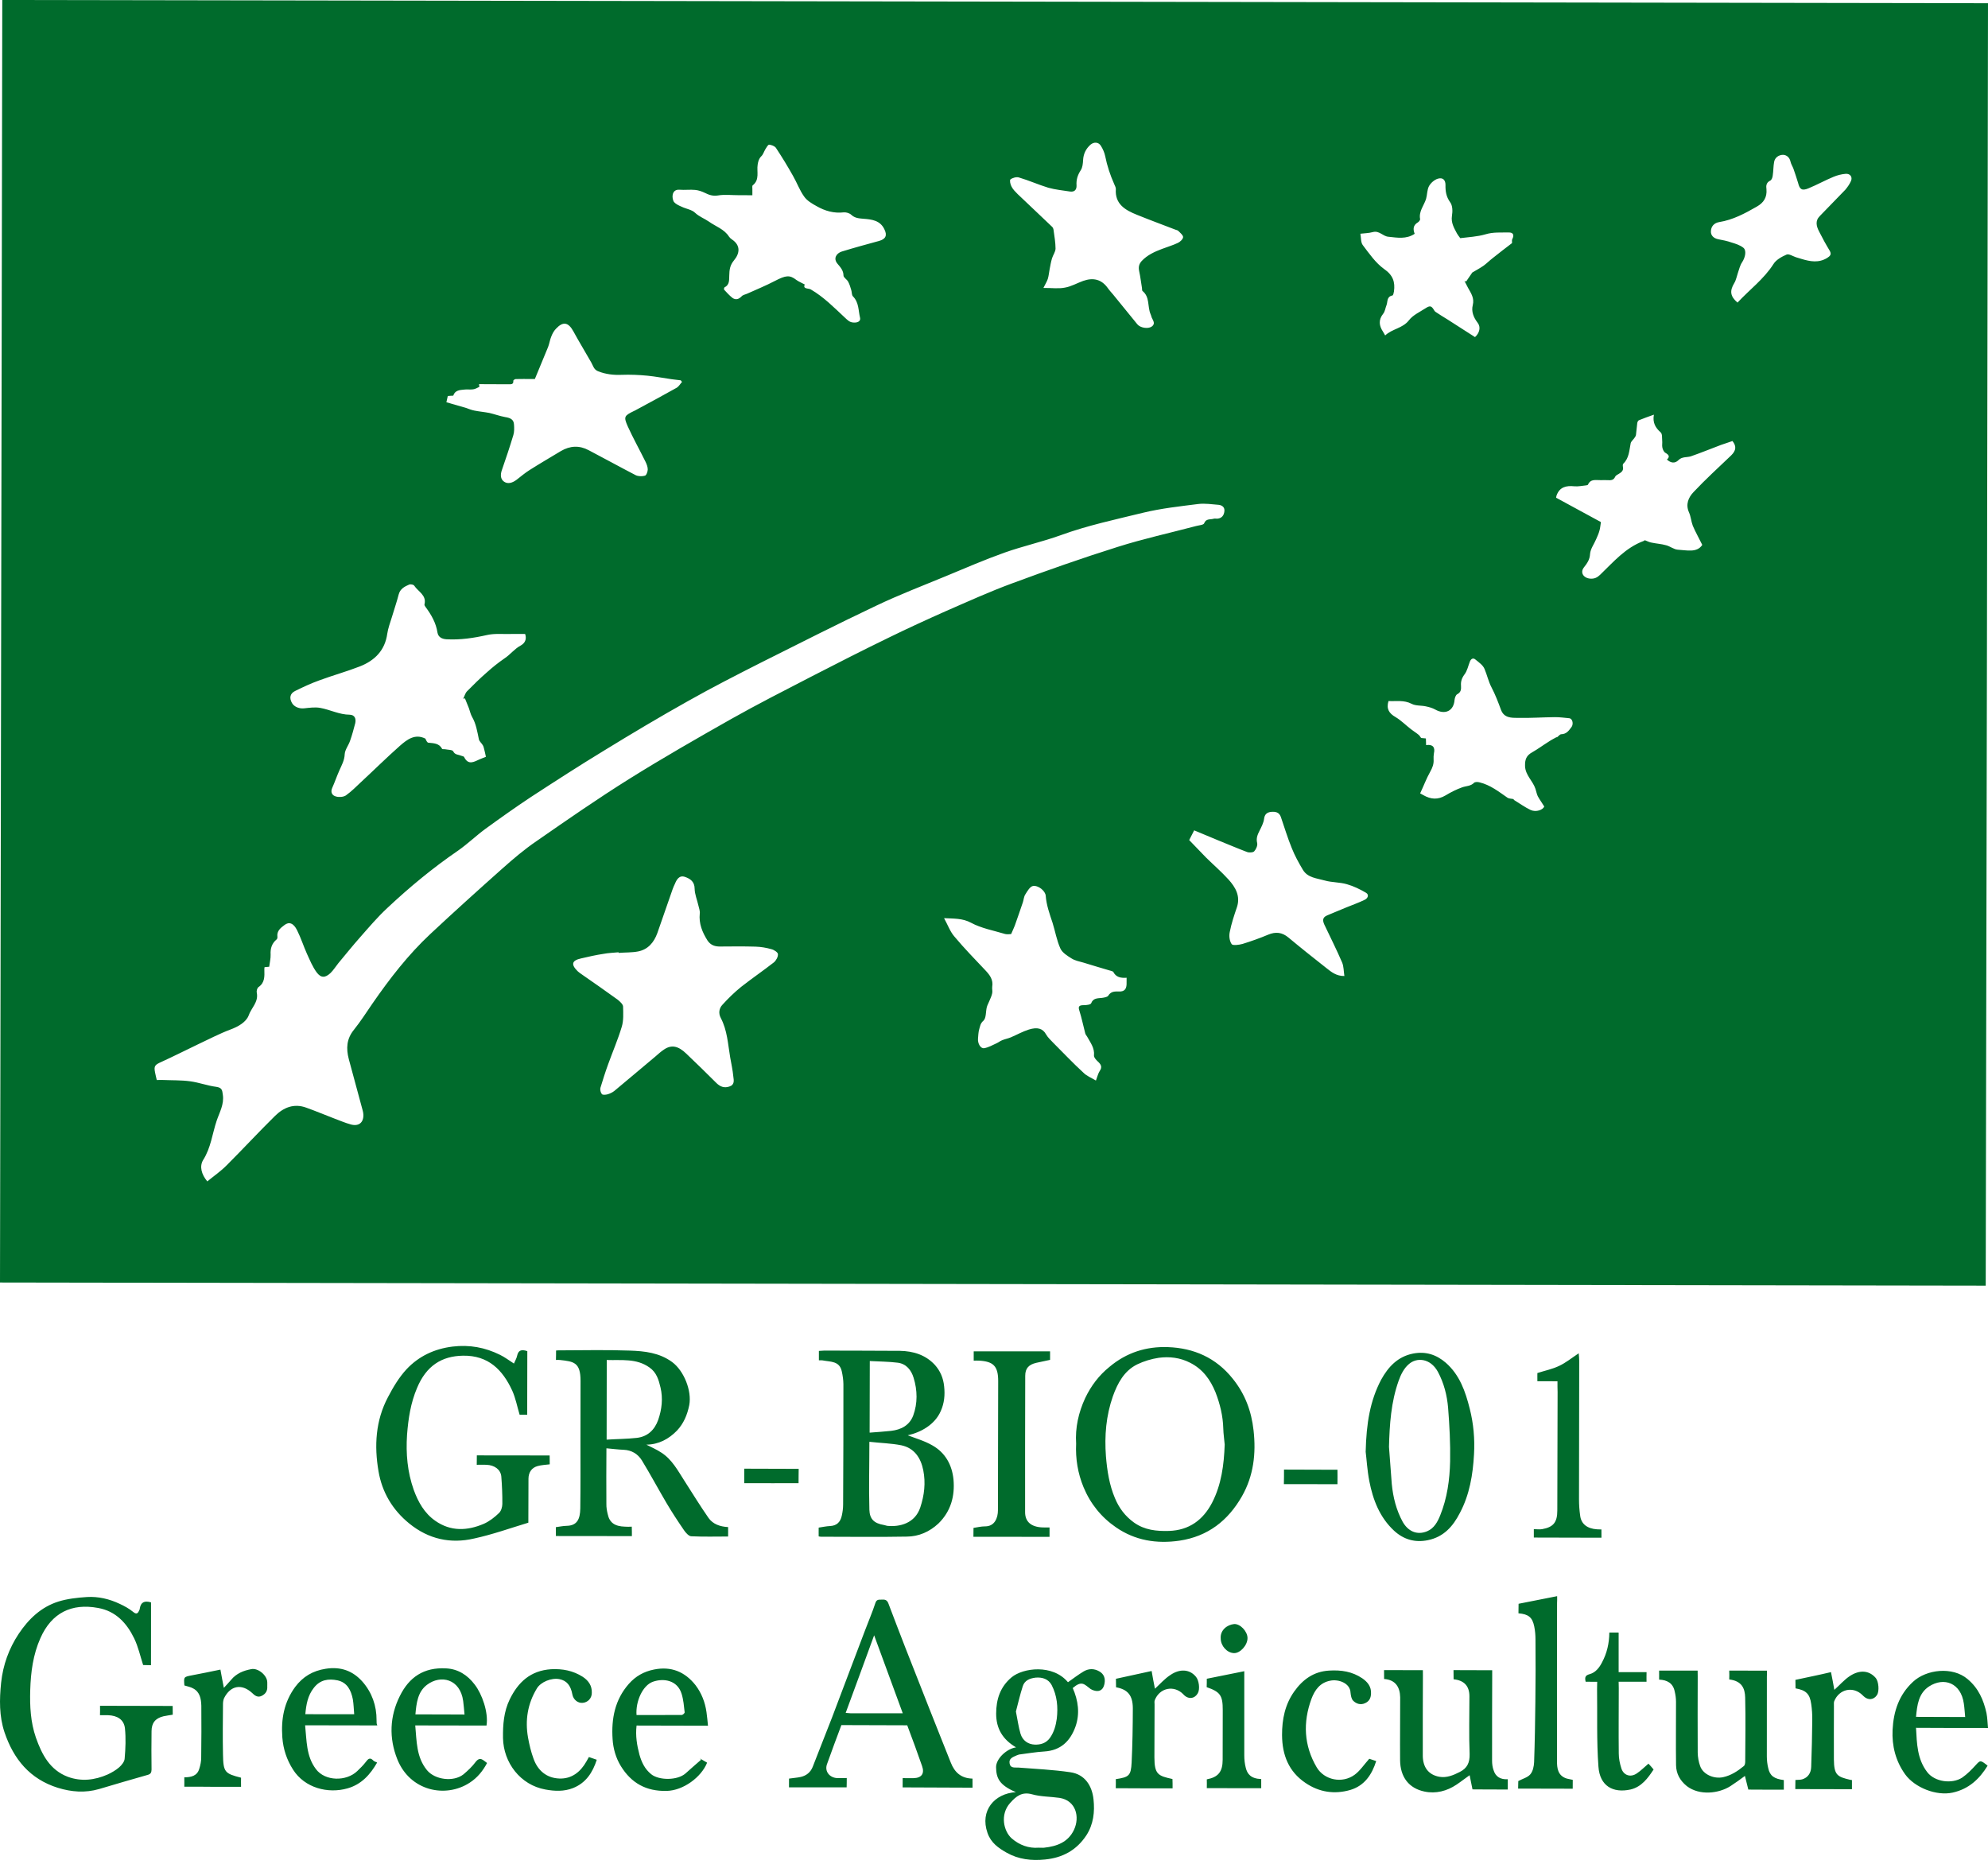
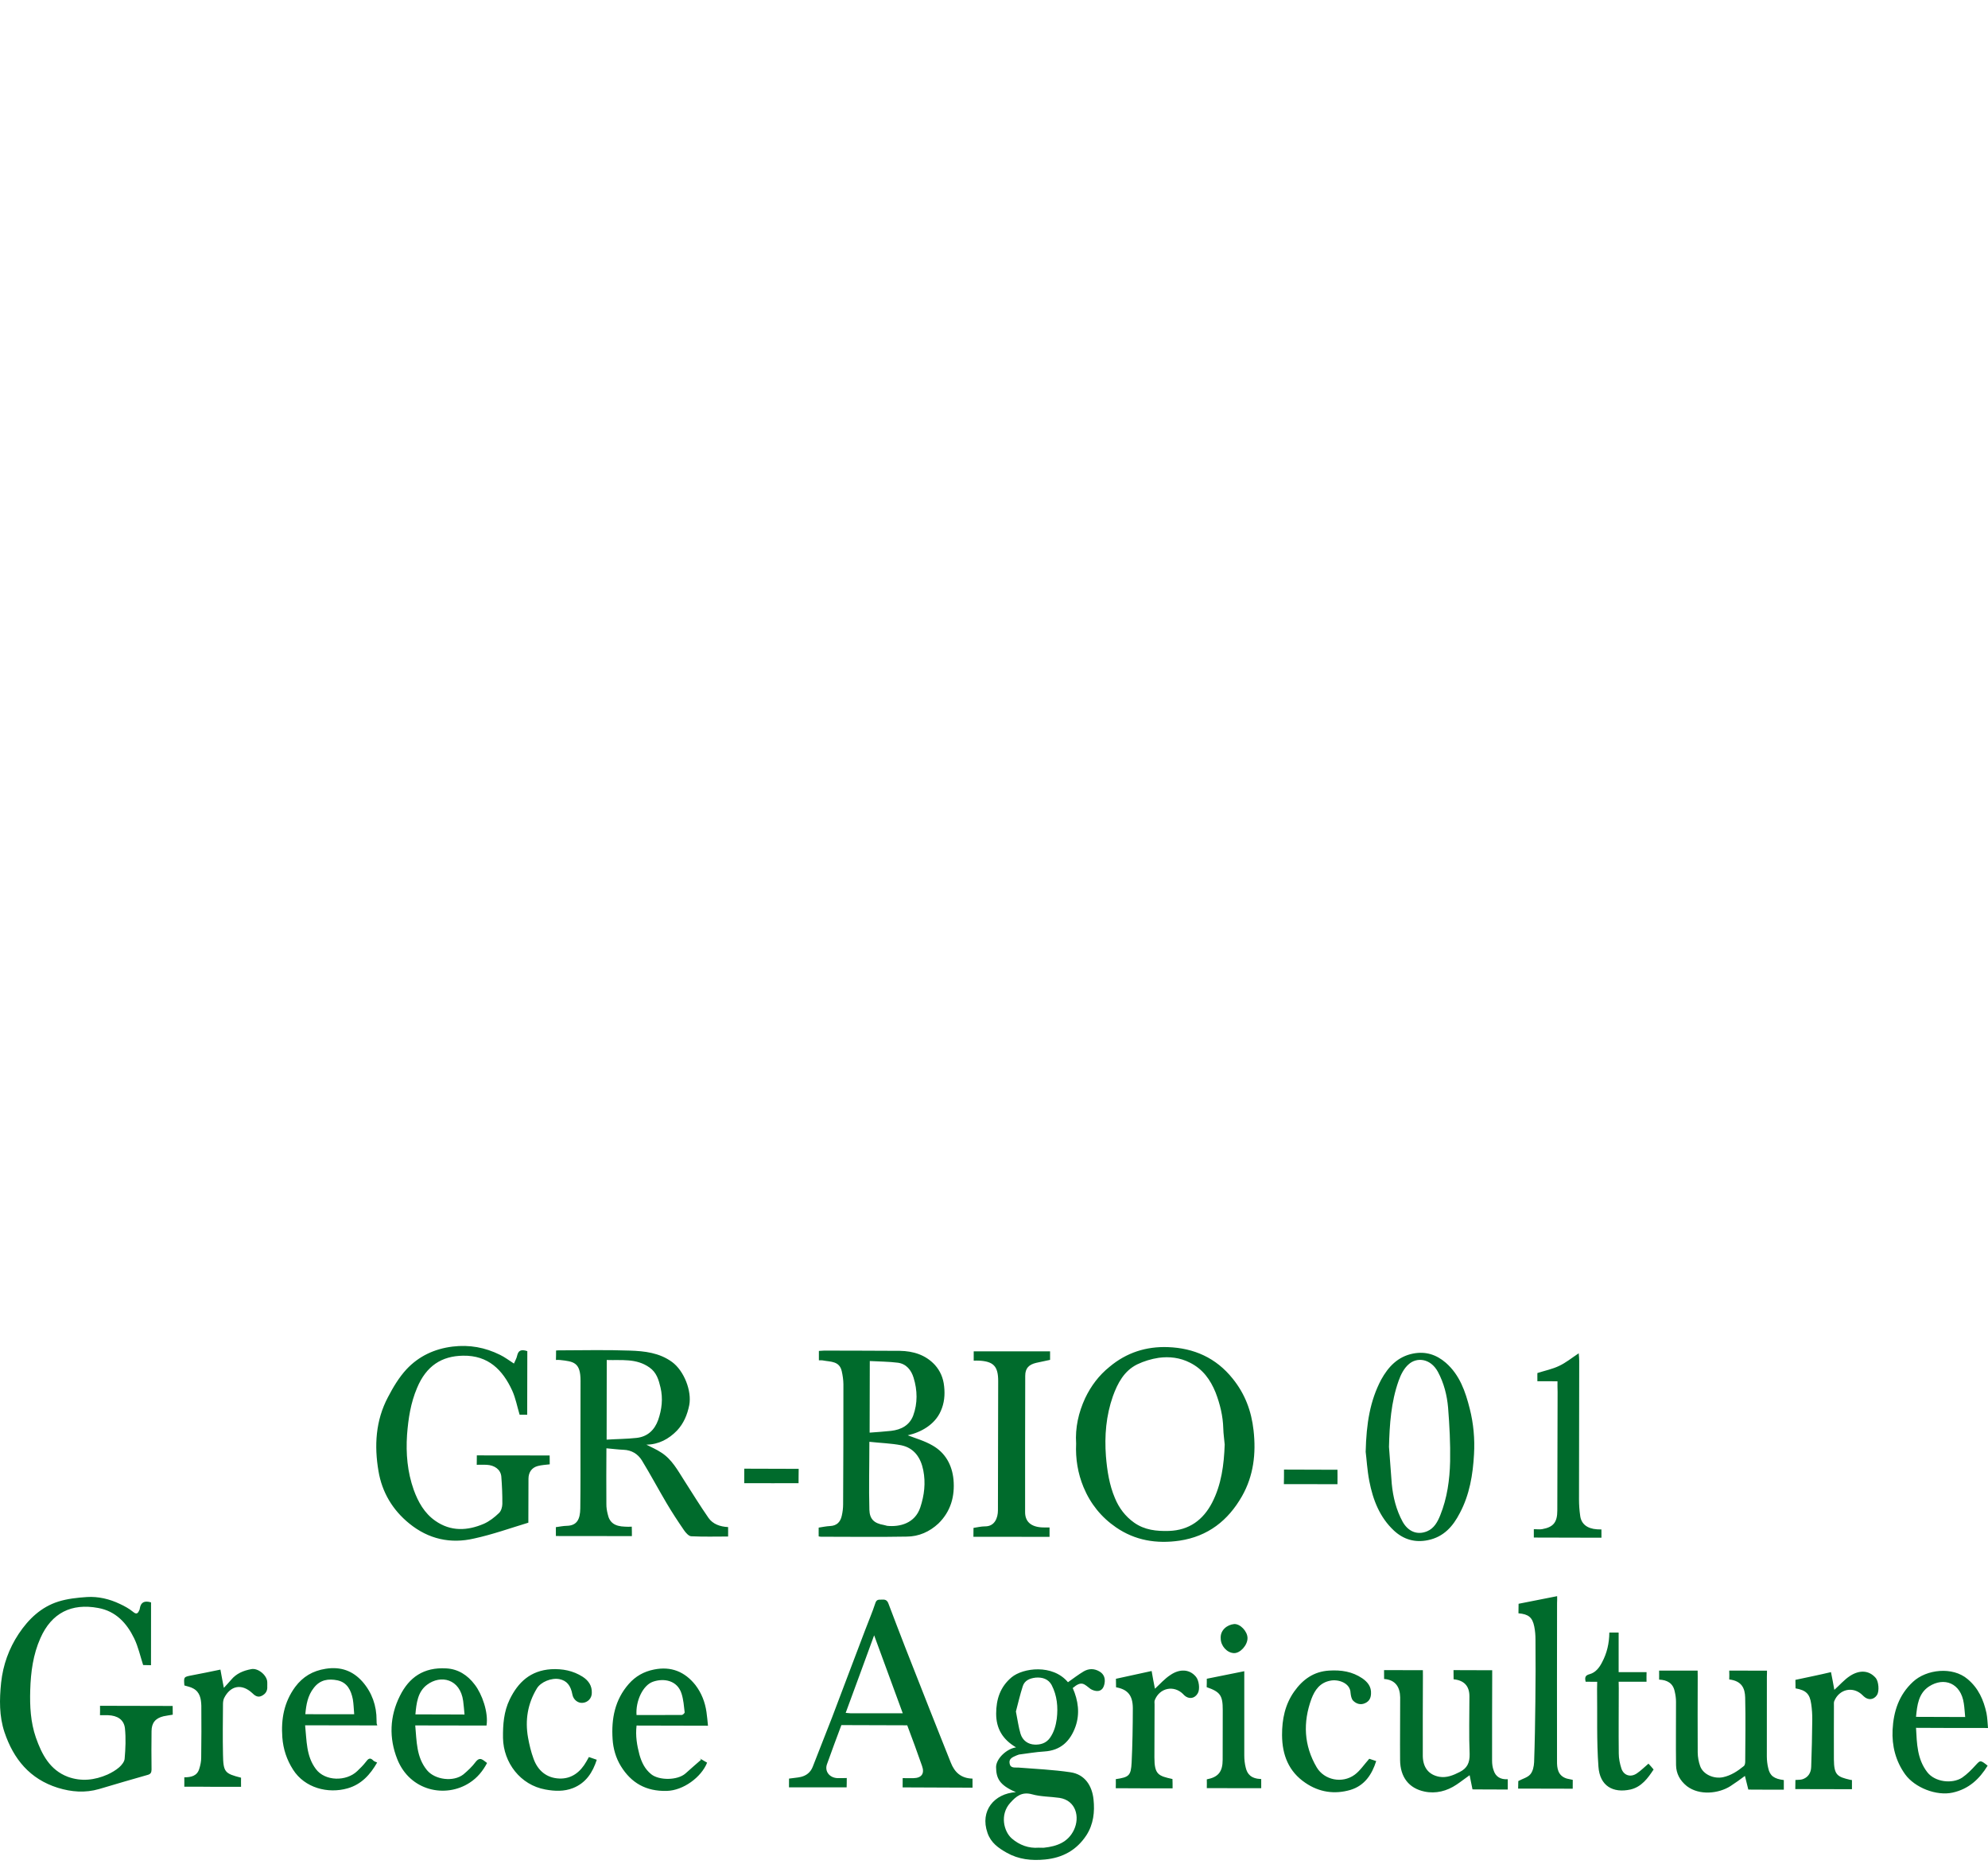
<svg xmlns="http://www.w3.org/2000/svg" xmlns:ns1="http://www.bohemiancoding.com/sketch/ns" width="48px" height="45px" viewBox="0 0 48 45" version="1.1">
  <title>GR_BIO_Certificat</title>
  <desc>Created with Sketch.</desc>
  <defs />
  <g id="Welcome" stroke="none" stroke-width="1" fill="none" fill-rule="evenodd" ns1:type="MSPage">
    <g id="Desktop-HD" ns1:type="MSArtboardGroup" transform="translate(-631, -226)" fill="#006B2C">
      <g id="GR_BIO_Certificat" ns1:type="MSLayerGroup" transform="translate(631, 226)">
-         <path d="M48,0.078 C47.984,10.411 47.967,20.723 47.945,31.041 C31.962,31.015 15.986,30.991 0,30.965 C0.017,20.641 0.035,10.323 0.055,0 C16.028,0.026 32.008,0.052 48,0.078 L48,0.078 Z M5.005,28.524 C5.168,28.39 5.335,28.276 5.476,28.132 C5.867,27.742 6.242,27.335 6.638,26.945 C6.843,26.742 7.094,26.633 7.396,26.744 C7.614,26.822 7.826,26.911 8.042,26.994 C8.187,27.047 8.326,27.11 8.474,27.15 C8.662,27.2 8.78,27.104 8.774,26.913 C8.772,26.88 8.767,26.848 8.758,26.815 C8.646,26.4 8.534,25.987 8.422,25.573 C8.354,25.314 8.367,25.08 8.547,24.861 C8.708,24.66 8.846,24.443 8.992,24.231 C9.407,23.631 9.854,23.052 10.39,22.551 C10.964,22.014 11.547,21.489 12.13,20.97 C12.392,20.737 12.662,20.507 12.95,20.311 C13.687,19.799 14.43,19.284 15.19,18.808 C15.996,18.304 16.822,17.831 17.651,17.362 C18.286,17.004 18.937,16.673 19.589,16.336 C20.213,16.014 20.837,15.697 21.473,15.388 C21.917,15.171 22.37,14.963 22.825,14.761 C23.362,14.527 23.895,14.284 24.445,14.082 C25.283,13.772 26.125,13.475 26.981,13.206 C27.602,13.009 28.242,12.869 28.877,12.701 C28.946,12.682 29.059,12.676 29.074,12.635 C29.118,12.517 29.218,12.549 29.297,12.526 C29.329,12.514 29.367,12.527 29.403,12.522 C29.506,12.509 29.554,12.436 29.563,12.342 C29.573,12.249 29.511,12.199 29.426,12.189 C29.263,12.176 29.09,12.149 28.93,12.169 C28.487,12.225 28.037,12.274 27.603,12.379 C26.937,12.542 26.261,12.685 25.61,12.922 C25.167,13.082 24.698,13.185 24.253,13.343 C23.773,13.514 23.305,13.717 22.835,13.912 C22.273,14.144 21.706,14.362 21.158,14.623 C20.227,15.064 19.31,15.529 18.39,15.99 C17.791,16.294 17.192,16.599 16.608,16.929 C15.924,17.312 15.248,17.715 14.58,18.125 C13.988,18.485 13.403,18.863 12.82,19.243 C12.447,19.49 12.083,19.749 11.719,20.013 C11.492,20.18 11.291,20.376 11.059,20.538 C10.451,20.954 9.888,21.42 9.356,21.919 C9.116,22.141 8.906,22.39 8.692,22.633 C8.512,22.836 8.343,23.048 8.168,23.257 C8.104,23.337 8.052,23.423 7.979,23.494 C7.852,23.612 7.752,23.616 7.648,23.48 C7.547,23.344 7.483,23.184 7.411,23.028 C7.328,22.843 7.266,22.645 7.174,22.462 C7.088,22.287 6.979,22.247 6.866,22.336 C6.775,22.403 6.679,22.48 6.698,22.617 C6.7,22.639 6.695,22.671 6.676,22.684 C6.562,22.781 6.526,22.901 6.534,23.047 C6.538,23.141 6.512,23.24 6.5,23.341 C6.466,23.343 6.431,23.348 6.387,23.352 C6.384,23.381 6.38,23.401 6.383,23.419 C6.387,23.575 6.395,23.726 6.242,23.832 C6.208,23.855 6.19,23.929 6.2,23.97 C6.247,24.194 6.064,24.338 6.002,24.522 C5.941,24.677 5.755,24.787 5.564,24.857 C5.292,24.959 5.033,25.097 4.771,25.219 C4.481,25.358 4.192,25.504 3.899,25.638 C3.74,25.709 3.712,25.736 3.744,25.895 C3.757,25.95 3.767,26.009 3.785,26.077 C3.828,26.077 3.88,26.072 3.924,26.075 C4.145,26.085 4.372,26.077 4.591,26.107 C4.804,26.135 5.009,26.214 5.223,26.241 C5.361,26.262 5.365,26.321 5.38,26.43 C5.416,26.663 5.299,26.858 5.231,27.06 C5.125,27.375 5.093,27.712 4.905,28.007 C4.813,28.161 4.861,28.351 5.005,28.524 L5.005,28.524 Z M12.68,15.307 C12.564,15.307 12.442,15.304 12.32,15.307 C12.134,15.312 11.939,15.291 11.759,15.332 C11.436,15.405 11.114,15.453 10.783,15.435 C10.667,15.428 10.582,15.382 10.563,15.274 C10.528,15.04 10.414,14.842 10.275,14.655 C10.26,14.634 10.242,14.61 10.25,14.588 C10.302,14.368 10.094,14.283 10.002,14.141 C9.987,14.115 9.916,14.102 9.884,14.112 C9.772,14.16 9.664,14.213 9.627,14.35 C9.579,14.539 9.514,14.721 9.46,14.906 C9.419,15.038 9.37,15.168 9.35,15.303 C9.295,15.703 9.047,15.95 8.686,16.091 C8.367,16.215 8.034,16.307 7.715,16.425 C7.512,16.498 7.322,16.586 7.13,16.681 C7.002,16.741 6.98,16.851 7.05,16.974 C7.104,17.068 7.228,17.115 7.343,17.102 C7.471,17.089 7.608,17.068 7.734,17.092 C7.974,17.136 8.195,17.255 8.443,17.256 C8.567,17.259 8.6,17.354 8.578,17.458 C8.54,17.602 8.502,17.748 8.452,17.887 C8.415,17.998 8.33,18.099 8.323,18.207 C8.318,18.356 8.252,18.47 8.195,18.599 C8.132,18.739 8.083,18.887 8.019,19.029 C7.975,19.134 8.023,19.21 8.118,19.232 C8.188,19.252 8.294,19.243 8.351,19.205 C8.487,19.108 8.604,18.989 8.723,18.877 C9.034,18.589 9.335,18.291 9.651,18.011 C9.827,17.857 10.018,17.706 10.272,17.834 C10.288,17.874 10.315,17.932 10.343,17.932 C10.476,17.946 10.603,17.944 10.675,18.081 C10.682,18.094 10.728,18.085 10.752,18.091 C10.815,18.104 10.922,18.101 10.942,18.139 C10.984,18.228 11.062,18.215 11.13,18.245 C11.154,18.255 11.198,18.259 11.206,18.278 C11.31,18.488 11.45,18.39 11.586,18.331 C11.632,18.311 11.682,18.294 11.732,18.272 C11.718,18.207 11.706,18.147 11.69,18.087 C11.682,18.055 11.675,18.021 11.656,17.991 C11.628,17.942 11.572,17.9 11.562,17.847 C11.523,17.664 11.496,17.478 11.399,17.31 C11.362,17.246 11.347,17.169 11.322,17.1 C11.288,17.018 11.258,16.941 11.226,16.862 C11.211,16.864 11.2,16.867 11.184,16.869 C11.216,16.81 11.231,16.738 11.275,16.692 C11.432,16.532 11.591,16.376 11.763,16.227 C11.894,16.109 12.036,15.996 12.183,15.895 C12.322,15.803 12.422,15.666 12.57,15.587 C12.671,15.53 12.723,15.442 12.68,15.307 L12.68,15.307 Z M14.936,23.007 C14.936,23.001 14.935,22.994 14.935,22.992 C14.815,23.004 14.691,23.007 14.572,23.03 C14.39,23.057 14.211,23.098 14.031,23.14 C13.806,23.189 13.78,23.285 13.947,23.449 C13.974,23.476 14.007,23.496 14.039,23.52 C14.332,23.724 14.624,23.926 14.916,24.138 C14.968,24.181 15.042,24.247 15.044,24.301 C15.048,24.468 15.059,24.64 15.012,24.792 C14.92,25.1 14.791,25.396 14.683,25.697 C14.614,25.886 14.554,26.078 14.496,26.268 C14.486,26.312 14.502,26.382 14.534,26.418 C14.555,26.44 14.627,26.433 14.671,26.421 C14.727,26.405 14.786,26.376 14.83,26.342 C15.166,26.064 15.494,25.784 15.826,25.507 C15.892,25.45 15.959,25.388 16.034,25.339 C16.211,25.219 16.376,25.251 16.57,25.439 C16.818,25.675 17.062,25.913 17.302,26.153 C17.392,26.239 17.487,26.274 17.608,26.234 C17.743,26.193 17.718,26.082 17.706,25.992 C17.691,25.837 17.658,25.685 17.631,25.534 C17.575,25.21 17.562,24.878 17.403,24.578 C17.343,24.464 17.362,24.345 17.442,24.26 C17.582,24.105 17.734,23.958 17.895,23.827 C18.154,23.624 18.425,23.439 18.685,23.236 C18.739,23.192 18.789,23.101 18.783,23.035 C18.781,22.994 18.69,22.932 18.625,22.917 C18.502,22.882 18.373,22.86 18.245,22.856 C17.955,22.847 17.663,22.851 17.374,22.853 C17.247,22.852 17.154,22.812 17.084,22.71 C16.956,22.508 16.87,22.297 16.896,22.054 C16.904,21.991 16.876,21.925 16.862,21.86 C16.832,21.727 16.775,21.593 16.772,21.461 C16.772,21.29 16.671,21.217 16.536,21.171 C16.398,21.126 16.338,21.237 16.294,21.343 C16.274,21.383 16.256,21.426 16.24,21.47 C16.116,21.823 15.994,22.178 15.87,22.533 C15.79,22.75 15.65,22.924 15.406,22.972 C15.255,23.001 15.094,22.994 14.936,23.007 L14.936,23.007 Z M16.467,9.222 C16.459,9.209 16.447,9.195 16.436,9.182 C16.36,9.172 16.283,9.166 16.211,9.155 C16.018,9.128 15.827,9.09 15.634,9.071 C15.426,9.051 15.216,9.042 15.004,9.05 C14.81,9.058 14.627,9.036 14.446,8.966 C14.335,8.925 14.322,8.83 14.275,8.75 C14.132,8.497 13.98,8.251 13.842,7.996 C13.722,7.781 13.596,7.753 13.424,7.937 C13.376,7.986 13.34,8.051 13.314,8.117 C13.278,8.199 13.267,8.29 13.234,8.377 C13.13,8.632 13.024,8.886 12.914,9.151 C12.895,9.15 12.864,9.15 12.834,9.151 C12.708,9.151 12.58,9.148 12.452,9.152 C12.431,9.153 12.392,9.179 12.394,9.192 C12.403,9.294 12.327,9.275 12.271,9.278 C12.036,9.278 11.802,9.276 11.566,9.275 C11.57,9.298 11.571,9.318 11.575,9.34 C11.526,9.362 11.476,9.394 11.424,9.4 C11.351,9.411 11.275,9.396 11.2,9.407 C11.096,9.416 10.983,9.426 10.944,9.553 C10.903,9.553 10.862,9.558 10.812,9.561 C10.799,9.618 10.788,9.667 10.778,9.712 C10.942,9.76 11.096,9.806 11.254,9.85 C11.32,9.873 11.387,9.901 11.458,9.914 C11.575,9.937 11.695,9.947 11.814,9.97 C11.939,9.999 12.064,10.045 12.192,10.069 C12.31,10.088 12.406,10.118 12.411,10.255 C12.416,10.335 12.419,10.424 12.395,10.504 C12.31,10.787 12.216,11.067 12.119,11.346 C12.079,11.456 12.08,11.567 12.171,11.63 C12.266,11.695 12.376,11.656 12.471,11.585 C12.575,11.505 12.676,11.418 12.788,11.348 C13.036,11.191 13.291,11.042 13.542,10.891 C13.766,10.759 13.99,10.75 14.216,10.871 C14.596,11.07 14.971,11.277 15.351,11.474 C15.412,11.502 15.504,11.505 15.572,11.485 C15.608,11.474 15.639,11.388 15.64,11.335 C15.64,11.273 15.614,11.205 15.584,11.145 C15.444,10.861 15.288,10.583 15.156,10.292 C15.054,10.06 15.072,10.038 15.307,9.923 C15.327,9.914 15.344,9.907 15.362,9.895 C15.69,9.717 16.018,9.543 16.338,9.362 C16.391,9.331 16.424,9.268 16.467,9.222 L16.467,9.222 Z M19.431,6.869 C19.377,6.982 19.519,6.957 19.573,6.986 C19.89,7.17 20.141,7.428 20.403,7.672 C20.467,7.729 20.51,7.786 20.622,7.788 C20.733,7.791 20.782,7.739 20.766,7.673 C20.723,7.498 20.742,7.305 20.595,7.156 C20.562,7.124 20.57,7.055 20.554,7.005 C20.534,6.938 20.513,6.864 20.479,6.802 C20.45,6.745 20.367,6.703 20.366,6.652 C20.365,6.528 20.289,6.449 20.223,6.37 C20.113,6.242 20.193,6.117 20.322,6.074 C20.621,5.982 20.922,5.9 21.223,5.818 C21.385,5.773 21.429,5.685 21.351,5.531 C21.25,5.321 21.049,5.297 20.851,5.282 C20.742,5.273 20.641,5.268 20.554,5.186 C20.513,5.147 20.435,5.123 20.375,5.127 C20.135,5.156 19.917,5.092 19.718,4.978 C19.603,4.915 19.483,4.844 19.414,4.743 C19.305,4.59 19.241,4.408 19.146,4.244 C19.018,4.016 18.881,3.791 18.734,3.569 C18.703,3.526 18.625,3.498 18.57,3.493 C18.543,3.494 18.505,3.561 18.479,3.604 C18.445,3.661 18.427,3.731 18.381,3.773 C18.321,3.834 18.307,3.896 18.294,3.972 C18.266,4.143 18.349,4.338 18.174,4.475 C18.158,4.488 18.166,4.533 18.166,4.562 L18.166,4.714 C18.047,4.713 17.944,4.714 17.844,4.713 C17.674,4.714 17.496,4.691 17.33,4.72 C17.206,4.738 17.116,4.705 17.016,4.655 C16.944,4.621 16.867,4.594 16.788,4.586 C16.663,4.573 16.534,4.592 16.407,4.581 C16.306,4.573 16.256,4.628 16.242,4.703 C16.231,4.756 16.244,4.836 16.275,4.879 C16.32,4.93 16.392,4.963 16.46,4.992 C16.567,5.044 16.704,5.061 16.783,5.138 C16.882,5.231 17.004,5.274 17.114,5.349 C17.278,5.467 17.487,5.531 17.603,5.715 C17.62,5.739 17.643,5.761 17.668,5.778 C17.891,5.924 17.86,6.121 17.722,6.286 C17.62,6.409 17.611,6.523 17.608,6.656 C17.603,6.763 17.618,6.877 17.492,6.939 C17.484,6.947 17.476,6.987 17.484,6.995 C17.547,7.063 17.611,7.134 17.684,7.192 C17.763,7.248 17.836,7.227 17.906,7.155 C17.936,7.119 17.996,7.111 18.042,7.09 C18.265,6.989 18.49,6.898 18.706,6.785 C18.977,6.644 19.067,6.634 19.231,6.761 C19.289,6.803 19.359,6.829 19.431,6.869 L19.431,6.869 Z M22.794,22.168 C22.887,22.336 22.942,22.498 23.049,22.618 C23.283,22.898 23.542,23.163 23.794,23.43 C23.901,23.542 23.985,23.659 23.957,23.823 C23.95,23.877 23.969,23.936 23.955,23.987 C23.942,24.05 23.911,24.111 23.887,24.17 C23.867,24.22 23.841,24.265 23.827,24.314 C23.798,24.426 23.815,24.578 23.745,24.644 C23.669,24.709 23.665,24.779 23.643,24.85 C23.622,24.921 23.621,24.999 23.614,25.074 C23.603,25.192 23.674,25.32 23.762,25.308 C23.867,25.29 23.965,25.233 24.062,25.189 C24.109,25.168 24.151,25.132 24.201,25.114 C24.267,25.086 24.341,25.074 24.406,25.046 C24.553,24.984 24.69,24.905 24.843,24.857 C25.045,24.795 25.177,24.827 25.258,24.976 C25.302,25.053 25.374,25.117 25.434,25.181 C25.674,25.42 25.907,25.669 26.161,25.901 C26.237,25.979 26.354,26.024 26.461,26.089 C26.499,25.987 26.515,25.914 26.553,25.857 C26.621,25.759 26.581,25.697 26.505,25.627 C26.465,25.59 26.409,25.529 26.414,25.484 C26.433,25.302 26.326,25.171 26.249,25.029 C26.229,24.998 26.206,24.972 26.201,24.941 C26.154,24.764 26.119,24.584 26.063,24.408 C26.023,24.295 26.059,24.269 26.171,24.269 C26.231,24.269 26.333,24.257 26.346,24.223 C26.395,24.093 26.505,24.105 26.609,24.093 C26.663,24.085 26.738,24.073 26.758,24.041 C26.822,23.936 26.91,23.936 27.015,23.939 C27.141,23.944 27.195,23.889 27.201,23.767 C27.203,23.717 27.201,23.668 27.202,23.607 C27.059,23.618 26.946,23.593 26.882,23.469 C26.869,23.447 26.815,23.439 26.781,23.428 C26.573,23.365 26.363,23.306 26.158,23.241 C26.062,23.214 25.954,23.193 25.873,23.141 C25.771,23.078 25.649,23.002 25.603,22.901 C25.514,22.705 25.479,22.487 25.414,22.281 C25.343,22.067 25.266,21.855 25.249,21.629 C25.242,21.51 25.067,21.369 24.939,21.392 C24.867,21.407 24.805,21.517 24.758,21.592 C24.721,21.646 24.718,21.72 24.698,21.782 C24.633,21.969 24.57,22.162 24.502,22.348 C24.479,22.41 24.447,22.472 24.414,22.552 C24.39,22.551 24.326,22.565 24.27,22.551 C23.993,22.467 23.694,22.414 23.445,22.279 C23.237,22.167 23.034,22.182 22.794,22.168 L22.794,22.168 Z M25.193,6.952 C25.395,6.951 25.561,6.975 25.713,6.944 C25.867,6.917 26.003,6.836 26.151,6.783 C26.391,6.697 26.594,6.741 26.746,6.953 C26.785,7.01 26.833,7.059 26.875,7.11 C27.07,7.35 27.266,7.591 27.461,7.83 C27.534,7.918 27.717,7.945 27.805,7.887 C27.909,7.816 27.838,7.738 27.807,7.664 C27.798,7.636 27.791,7.607 27.779,7.582 C27.702,7.399 27.767,7.172 27.586,7.026 C27.571,7.015 27.578,6.98 27.573,6.955 C27.549,6.816 27.535,6.679 27.505,6.547 C27.485,6.449 27.499,6.377 27.565,6.303 C27.701,6.157 27.877,6.078 28.057,6.01 C28.183,5.961 28.318,5.923 28.439,5.865 C28.494,5.84 28.562,5.776 28.566,5.725 C28.567,5.679 28.499,5.624 28.454,5.579 C28.438,5.561 28.409,5.553 28.383,5.546 C28.075,5.427 27.761,5.312 27.451,5.186 C27.166,5.072 26.915,4.925 26.942,4.563 C26.942,4.524 26.918,4.483 26.903,4.446 C26.806,4.228 26.731,4.003 26.685,3.771 C26.667,3.685 26.63,3.599 26.581,3.521 C26.525,3.428 26.414,3.422 26.33,3.493 C26.217,3.594 26.158,3.718 26.151,3.869 C26.146,3.952 26.138,4.043 26.095,4.109 C26.018,4.228 25.983,4.342 25.993,4.478 C25.997,4.579 25.945,4.641 25.833,4.624 C25.657,4.597 25.479,4.579 25.313,4.533 C25.073,4.46 24.843,4.356 24.602,4.285 C24.542,4.266 24.447,4.293 24.397,4.332 C24.373,4.354 24.395,4.457 24.425,4.508 C24.458,4.573 24.517,4.632 24.57,4.685 C24.847,4.95 25.127,5.211 25.403,5.476 C25.423,5.493 25.435,5.527 25.438,5.553 C25.458,5.702 25.485,5.852 25.486,6.001 C25.485,6.081 25.425,6.157 25.401,6.237 C25.374,6.326 25.359,6.418 25.342,6.507 C25.327,6.584 25.322,6.66 25.299,6.734 C25.278,6.798 25.239,6.859 25.193,6.952 L25.193,6.952 Z M37.58,17.799 C37.586,17.8 37.592,17.801 37.594,17.801 C37.628,17.776 37.662,17.73 37.693,17.728 C37.826,17.725 37.882,17.636 37.948,17.548 C37.997,17.47 37.964,17.348 37.89,17.341 C37.773,17.33 37.656,17.314 37.54,17.315 C37.242,17.318 36.945,17.339 36.646,17.333 C36.492,17.332 36.316,17.336 36.242,17.14 C36.174,16.955 36.104,16.771 36.012,16.595 C35.937,16.453 35.906,16.297 35.844,16.152 C35.808,16.061 35.709,15.993 35.624,15.924 C35.569,15.877 35.521,15.905 35.493,15.966 C35.449,16.074 35.428,16.197 35.358,16.286 C35.292,16.376 35.268,16.458 35.276,16.557 C35.28,16.638 35.28,16.712 35.185,16.761 C35.149,16.779 35.125,16.851 35.12,16.899 C35.1,17.165 34.893,17.266 34.653,17.131 C34.584,17.092 34.504,17.071 34.425,17.054 C34.313,17.03 34.181,17.044 34.086,16.994 C33.896,16.895 33.708,16.937 33.525,16.926 C33.469,17.115 33.537,17.222 33.696,17.314 C33.828,17.392 33.942,17.509 34.068,17.606 C34.124,17.651 34.188,17.688 34.242,17.733 C34.272,17.752 34.286,17.783 34.313,17.818 C34.342,17.82 34.382,17.826 34.428,17.829 C34.429,17.889 34.433,17.938 34.433,17.99 C34.589,17.966 34.657,18.038 34.622,18.187 C34.613,18.236 34.612,18.286 34.614,18.337 C34.622,18.445 34.586,18.537 34.532,18.633 C34.437,18.802 34.373,18.98 34.289,19.155 C34.322,19.174 34.344,19.185 34.368,19.199 C34.548,19.301 34.718,19.315 34.905,19.203 C35.032,19.126 35.166,19.059 35.305,19.009 C35.401,18.975 35.51,18.983 35.592,18.899 C35.614,18.877 35.682,18.877 35.722,18.889 C35.985,18.952 36.189,19.116 36.401,19.262 C36.433,19.282 36.48,19.282 36.546,19.293 C36.537,19.284 36.546,19.307 36.562,19.319 C36.692,19.399 36.821,19.492 36.958,19.557 C37.092,19.616 37.253,19.553 37.286,19.473 C37.228,19.378 37.172,19.304 37.128,19.221 C37.102,19.165 37.093,19.103 37.073,19.045 C37.01,18.854 36.83,18.717 36.822,18.497 C36.818,18.337 36.852,18.242 36.997,18.162 C37.133,18.085 37.258,17.991 37.39,17.909 C37.453,17.866 37.517,17.834 37.58,17.799 L37.58,17.799 Z M39.933,10.012 C39.8,10.06 39.688,10.098 39.577,10.144 C39.553,10.151 39.537,10.186 39.532,10.21 C39.518,10.308 39.514,10.403 39.5,10.502 C39.497,10.528 39.477,10.553 39.458,10.581 C39.43,10.621 39.381,10.658 39.372,10.705 C39.337,10.878 39.336,11.06 39.193,11.197 C39.18,11.211 39.18,11.249 39.186,11.273 C39.204,11.359 39.152,11.401 39.089,11.439 C39.053,11.46 39.013,11.479 38.998,11.51 C38.961,11.597 38.893,11.598 38.817,11.593 C38.762,11.591 38.712,11.591 38.658,11.593 C38.542,11.597 38.406,11.553 38.342,11.701 C38.338,11.712 38.313,11.717 38.296,11.719 C38.201,11.728 38.104,11.75 38.013,11.741 C37.814,11.721 37.658,11.758 37.584,11.96 C37.58,11.966 37.58,11.975 37.572,12.017 C37.928,12.209 38.293,12.41 38.654,12.605 C38.64,12.684 38.638,12.751 38.618,12.813 C38.601,12.88 38.57,12.946 38.542,13.011 C38.493,13.132 38.401,13.25 38.392,13.373 C38.385,13.514 38.321,13.6 38.24,13.704 C38.145,13.83 38.24,13.963 38.404,13.971 C38.5,13.976 38.565,13.944 38.633,13.879 C38.954,13.571 39.244,13.224 39.689,13.06 C39.706,13.053 39.718,13.037 39.712,13.042 C39.784,13.07 39.828,13.094 39.877,13.101 C39.993,13.126 40.114,13.132 40.229,13.165 C40.326,13.19 40.414,13.265 40.51,13.272 C40.728,13.284 40.972,13.352 41.101,13.156 C41.016,12.984 40.936,12.843 40.872,12.693 C40.833,12.589 40.826,12.473 40.781,12.372 C40.693,12.177 40.768,12.009 40.89,11.881 C41.18,11.572 41.493,11.288 41.8,10.994 C41.922,10.873 41.928,10.771 41.83,10.648 C41.737,10.683 41.646,10.709 41.557,10.741 C41.312,10.833 41.07,10.933 40.821,11.019 C40.724,11.047 40.613,11.023 40.528,11.108 C40.442,11.195 40.341,11.182 40.248,11.095 C40.322,11.028 40.298,10.984 40.216,10.936 C40.177,10.918 40.149,10.858 40.138,10.809 C40.125,10.754 40.141,10.692 40.133,10.632 C40.128,10.568 40.138,10.48 40.098,10.441 C39.969,10.327 39.898,10.203 39.933,10.012 L39.933,10.012 Z M32.46,23.565 C32.442,23.449 32.445,23.334 32.406,23.24 C32.273,22.931 32.122,22.631 31.978,22.328 C31.933,22.229 31.925,22.151 32.045,22.101 C32.204,22.036 32.357,21.969 32.514,21.906 C32.658,21.847 32.812,21.793 32.95,21.725 C33.028,21.688 33.062,21.602 32.982,21.555 C32.838,21.471 32.682,21.394 32.521,21.349 C32.348,21.298 32.158,21.308 31.986,21.259 C31.798,21.205 31.574,21.195 31.458,21.001 C31.358,20.833 31.262,20.66 31.189,20.475 C31.089,20.232 31.012,19.973 30.925,19.721 C30.882,19.603 30.784,19.592 30.682,19.603 C30.59,19.616 30.534,19.662 30.521,19.77 C30.509,19.868 30.456,19.967 30.412,20.056 C30.362,20.154 30.326,20.239 30.354,20.354 C30.368,20.414 30.329,20.504 30.281,20.556 C30.252,20.586 30.157,20.59 30.108,20.57 C29.875,20.482 29.643,20.382 29.411,20.289 C29.221,20.21 29.029,20.128 28.833,20.048 C28.789,20.133 28.75,20.21 28.713,20.283 C28.851,20.427 28.986,20.568 29.121,20.706 C29.302,20.884 29.493,21.049 29.662,21.235 C29.83,21.421 29.953,21.632 29.867,21.899 C29.799,22.098 29.733,22.295 29.693,22.499 C29.671,22.596 29.685,22.719 29.739,22.796 C29.765,22.833 29.917,22.814 30.002,22.79 C30.212,22.725 30.417,22.652 30.617,22.568 C30.802,22.49 30.956,22.509 31.108,22.635 C31.409,22.886 31.717,23.131 32.025,23.373 C32.144,23.467 32.265,23.568 32.46,23.565 L32.46,23.565 Z M32.846,5.643 C32.865,5.738 32.853,5.852 32.905,5.919 C33.06,6.123 33.213,6.347 33.418,6.494 C33.636,6.644 33.688,6.811 33.657,7.037 C33.652,7.071 33.638,7.132 33.62,7.134 C33.476,7.163 33.51,7.283 33.477,7.368 C33.448,7.439 33.442,7.521 33.396,7.576 C33.278,7.725 33.298,7.866 33.393,8.009 C33.409,8.035 33.425,8.061 33.445,8.099 C33.614,7.937 33.869,7.929 34.021,7.73 C34.114,7.609 34.276,7.535 34.412,7.447 C34.534,7.368 34.562,7.381 34.636,7.505 C34.648,7.523 34.672,7.538 34.693,7.551 C34.773,7.606 34.86,7.657 34.942,7.708 C35.165,7.853 35.39,7.995 35.614,8.139 C35.724,8.04 35.76,7.896 35.676,7.791 C35.577,7.662 35.521,7.518 35.56,7.366 C35.602,7.198 35.518,7.079 35.445,6.949 C35.417,6.895 35.39,6.841 35.36,6.785 C35.373,6.789 35.385,6.793 35.4,6.796 C35.456,6.712 35.514,6.629 35.548,6.58 C35.657,6.516 35.742,6.47 35.822,6.414 C35.896,6.36 35.962,6.293 36.037,6.235 C36.197,6.105 36.362,5.982 36.508,5.869 C36.51,5.826 36.5,5.796 36.514,5.773 C36.565,5.677 36.538,5.609 36.425,5.613 C36.24,5.617 36.054,5.6 35.868,5.657 C35.666,5.716 35.456,5.724 35.258,5.75 C35.224,5.705 35.196,5.67 35.177,5.635 C35.106,5.5 35.032,5.379 35.057,5.212 C35.076,5.103 35.074,4.961 35.013,4.882 C34.917,4.748 34.898,4.615 34.901,4.465 C34.902,4.349 34.84,4.279 34.718,4.314 C34.636,4.338 34.545,4.416 34.502,4.496 C34.456,4.584 34.461,4.7 34.432,4.804 C34.381,4.963 34.253,5.103 34.288,5.288 C34.293,5.312 34.26,5.353 34.236,5.368 C34.117,5.437 34.114,5.535 34.157,5.645 C33.953,5.781 33.737,5.738 33.522,5.716 C33.388,5.705 33.302,5.56 33.145,5.604 C33.049,5.63 32.95,5.631 32.846,5.643 L32.846,5.643 Z M41.952,7.306 C42.24,6.995 42.587,6.74 42.819,6.377 C42.881,6.275 43.013,6.2 43.136,6.147 C43.191,6.123 43.285,6.184 43.36,6.21 C43.404,6.224 43.451,6.237 43.495,6.251 C43.707,6.315 43.912,6.353 44.116,6.228 C44.185,6.184 44.228,6.145 44.18,6.057 C44.087,5.904 43.999,5.743 43.919,5.584 C43.856,5.46 43.823,5.331 43.94,5.215 C44.147,5.003 44.352,4.793 44.555,4.581 C44.608,4.518 44.657,4.448 44.691,4.372 C44.735,4.274 44.672,4.188 44.563,4.197 C44.464,4.205 44.36,4.231 44.268,4.27 C44.063,4.355 43.868,4.464 43.663,4.548 C43.508,4.612 43.453,4.573 43.415,4.417 C43.381,4.301 43.341,4.188 43.303,4.075 C43.281,4.016 43.244,3.961 43.232,3.904 C43.211,3.804 43.141,3.74 43.049,3.738 C42.948,3.74 42.855,3.802 42.836,3.91 C42.816,4.014 42.82,4.125 42.803,4.232 C42.8,4.279 42.777,4.345 42.743,4.36 C42.644,4.409 42.639,4.486 42.651,4.571 C42.667,4.764 42.585,4.894 42.419,4.988 C42.131,5.153 41.842,5.309 41.51,5.362 C41.385,5.383 41.316,5.467 41.31,5.577 C41.302,5.677 41.368,5.752 41.485,5.776 C41.593,5.796 41.704,5.818 41.808,5.855 C41.906,5.884 42.008,5.917 42.087,5.977 C42.177,6.041 42.141,6.213 42.063,6.332 C42.011,6.408 41.992,6.502 41.96,6.593 C41.932,6.674 41.918,6.763 41.873,6.836 C41.761,7.021 41.773,7.154 41.952,7.306 L41.952,7.306 Z" id="Fill-1" ns1:type="MSShapeGroup" />
        <path d="M14.642,34.968 C14.639,35.433 14.638,35.874 14.641,36.311 C14.639,36.393 14.653,36.476 14.672,36.553 C14.715,36.762 14.84,36.853 15.091,36.86 C15.143,36.865 15.193,36.862 15.254,36.86 C15.257,36.938 15.257,37.01 15.257,37.088 C14.649,37.087 14.038,37.087 13.422,37.086 C13.421,37.017 13.421,36.946 13.421,36.872 C13.51,36.86 13.596,36.842 13.682,36.84 C13.937,36.835 14.006,36.675 14.011,36.423 C14.018,35.876 14.015,35.329 14.015,34.779 C14.015,34.299 14.017,33.822 14.017,33.342 C14.019,32.89 13.849,32.872 13.521,32.836 C13.491,32.831 13.46,32.835 13.423,32.835 C13.426,32.755 13.426,32.688 13.426,32.607 C13.46,32.605 13.499,32.601 13.534,32.603 C14.095,32.601 14.653,32.589 15.208,32.609 C15.561,32.621 15.919,32.659 16.228,32.885 C16.516,33.097 16.707,33.584 16.642,33.925 C16.594,34.163 16.506,34.369 16.347,34.539 C16.15,34.743 15.904,34.877 15.606,34.88 C15.727,34.943 15.857,34.997 15.966,35.071 C16.224,35.235 16.364,35.502 16.524,35.751 C16.717,36.052 16.904,36.357 17.107,36.649 C17.214,36.801 17.387,36.86 17.58,36.87 C17.582,36.94 17.58,37.012 17.58,37.098 C17.283,37.099 16.984,37.106 16.687,37.092 C16.627,37.087 16.555,37.005 16.514,36.944 C16.367,36.73 16.224,36.512 16.093,36.29 C15.89,35.946 15.705,35.599 15.498,35.26 C15.401,35.104 15.251,35.012 15.057,35.004 C14.926,34.999 14.791,34.981 14.642,34.968 L14.642,34.968 Z M14.647,34.759 C14.898,34.743 15.135,34.743 15.37,34.717 C15.635,34.689 15.806,34.524 15.892,34.282 C15.981,34.027 16.01,33.764 15.948,33.5 C15.904,33.315 15.853,33.137 15.682,33.017 C15.365,32.791 15.007,32.848 14.65,32.836 C14.649,33.477 14.647,34.102 14.647,34.759 L14.647,34.759 Z M19.772,32.844 C19.773,32.763 19.772,32.696 19.772,32.617 C19.815,32.614 19.859,32.613 19.901,32.609 C20.513,32.611 21.119,32.611 21.729,32.615 C22.049,32.621 22.345,32.709 22.573,32.955 C22.702,33.1 22.776,33.27 22.796,33.473 C22.819,33.679 22.8,33.878 22.715,34.068 C22.573,34.397 22.234,34.584 21.917,34.654 C22.099,34.725 22.323,34.787 22.518,34.901 C22.829,35.079 22.988,35.375 23.022,35.722 C23.058,36.125 22.957,36.491 22.659,36.783 C22.443,36.984 22.185,37.098 21.896,37.1 C21.205,37.113 20.513,37.103 19.821,37.103 C19.802,37.103 19.788,37.098 19.767,37.095 C19.765,37.024 19.767,36.955 19.767,36.883 C19.856,36.87 19.95,36.849 20.043,36.845 C20.205,36.837 20.291,36.747 20.324,36.599 C20.345,36.509 20.357,36.414 20.357,36.319 C20.363,35.355 20.364,34.389 20.364,33.422 C20.363,33.316 20.347,33.209 20.324,33.107 C20.269,32.859 20.055,32.882 19.876,32.848 C19.85,32.841 19.815,32.845 19.772,32.844 L19.772,32.844 Z M20.991,34.811 C20.991,35.383 20.976,35.919 20.991,36.451 C20.998,36.673 21.099,36.779 21.342,36.82 C21.37,36.824 21.396,36.836 21.419,36.84 C21.728,36.872 22.093,36.778 22.22,36.396 C22.318,36.101 22.353,35.802 22.292,35.497 C22.233,35.198 22.074,34.96 21.761,34.895 C21.517,34.847 21.26,34.841 20.991,34.811 L20.991,34.811 Z M21.001,32.861 C21.001,33.457 20.998,34.023 20.997,34.59 C21.176,34.577 21.346,34.565 21.515,34.547 C21.76,34.519 21.959,34.413 22.049,34.178 C22.158,33.882 22.152,33.567 22.059,33.266 C22.002,33.078 21.883,32.931 21.682,32.902 C21.46,32.874 21.232,32.874 21.001,32.861 L21.001,32.861 Z M25.983,34.854 C25.958,34.475 26.04,34.104 26.202,33.755 C26.342,33.463 26.53,33.21 26.789,33.001 C27.202,32.655 27.676,32.506 28.201,32.525 C28.826,32.548 29.36,32.782 29.763,33.286 C30.059,33.652 30.215,34.065 30.267,34.535 C30.33,35.094 30.268,35.632 29.987,36.126 C29.652,36.713 29.166,37.095 28.48,37.198 C27.923,37.279 27.405,37.193 26.945,36.876 C26.592,36.634 26.328,36.308 26.161,35.905 C26.024,35.572 25.966,35.223 25.983,34.854 L25.983,34.854 Z M29.57,34.877 C29.56,34.749 29.539,34.622 29.536,34.491 C29.528,34.188 29.458,33.901 29.35,33.62 C29.225,33.313 29.043,33.056 28.73,32.9 C28.493,32.779 28.234,32.748 27.977,32.783 C27.798,32.81 27.619,32.864 27.457,32.942 C27.142,33.098 26.985,33.395 26.871,33.71 C26.706,34.18 26.665,34.663 26.703,35.164 C26.732,35.51 26.784,35.851 26.92,36.171 C27.018,36.409 27.169,36.61 27.381,36.761 C27.636,36.943 27.925,36.972 28.226,36.963 C28.712,36.947 29.049,36.697 29.265,36.283 C29.491,35.846 29.553,35.366 29.57,34.877 L29.57,34.877 Z M3.376,38.833 C3.374,38.844 3.374,38.858 3.368,38.867 C3.334,38.948 3.301,38.993 3.211,38.915 C3.116,38.838 3.004,38.776 2.893,38.725 C2.643,38.606 2.374,38.542 2.098,38.559 C1.868,38.574 1.629,38.6 1.411,38.668 C0.993,38.799 0.69,39.09 0.451,39.448 C0.216,39.803 0.073,40.197 0.027,40.627 C-0.015,41.033 -0.021,41.434 0.108,41.822 C0.327,42.473 0.722,42.954 1.396,43.165 C1.724,43.266 2.055,43.293 2.393,43.195 C2.784,43.076 3.182,42.964 3.577,42.85 C3.642,42.829 3.657,42.791 3.659,42.726 C3.655,42.416 3.655,42.106 3.659,41.798 C3.66,41.597 3.753,41.485 3.947,41.438 C4.024,41.421 4.097,41.413 4.171,41.4 C4.171,41.326 4.171,41.257 4.169,41.189 C3.579,41.187 2.997,41.187 2.415,41.185 C2.415,41.265 2.418,41.335 2.414,41.412 L2.607,41.412 C2.836,41.42 2.994,41.519 3.017,41.732 C3.041,41.97 3.031,42.217 3.01,42.457 C3.008,42.531 2.939,42.616 2.878,42.67 C2.795,42.742 2.697,42.798 2.596,42.845 C2.286,42.98 1.966,43.019 1.639,42.9 C1.202,42.735 1.009,42.357 0.866,41.951 C0.738,41.58 0.718,41.195 0.73,40.803 C0.743,40.37 0.799,39.949 0.975,39.553 C1.246,38.939 1.729,38.704 2.369,38.823 C2.797,38.899 3.062,39.191 3.239,39.556 C3.338,39.76 3.387,39.988 3.456,40.201 C3.516,40.201 3.585,40.204 3.646,40.205 C3.646,39.695 3.647,39.191 3.647,38.688 C3.485,38.641 3.401,38.685 3.376,38.833 L3.376,38.833 Z M11.745,35.366 C11.944,35.375 12.088,35.482 12.104,35.649 C12.121,35.868 12.131,36.09 12.129,36.311 C12.128,36.385 12.101,36.48 12.05,36.529 C11.942,36.634 11.817,36.731 11.682,36.791 C11.285,36.961 10.883,36.981 10.509,36.718 C10.246,36.534 10.096,36.264 9.989,35.97 C9.837,35.54 9.798,35.099 9.828,34.643 C9.858,34.25 9.915,33.875 10.07,33.51 C10.292,32.978 10.663,32.74 11.18,32.732 C11.791,32.722 12.137,33.075 12.367,33.574 C12.45,33.757 12.486,33.958 12.546,34.157 C12.613,34.155 12.684,34.158 12.729,34.158 C12.729,33.632 12.731,33.12 12.732,32.622 C12.581,32.572 12.515,32.606 12.486,32.732 C12.474,32.796 12.437,32.853 12.409,32.922 C12.29,32.845 12.185,32.766 12.074,32.712 C11.712,32.532 11.335,32.463 10.928,32.512 C10.488,32.566 10.111,32.745 9.817,33.058 C9.634,33.255 9.49,33.497 9.367,33.734 C9.067,34.299 9.034,34.911 9.139,35.522 C9.224,36.026 9.476,36.455 9.882,36.784 C10.346,37.162 10.879,37.279 11.448,37.146 C11.89,37.05 12.318,36.897 12.757,36.764 C12.76,36.408 12.757,36.055 12.76,35.702 C12.761,35.548 12.838,35.435 12.984,35.396 C13.078,35.371 13.179,35.366 13.273,35.355 C13.271,35.283 13.274,35.21 13.271,35.141 C12.68,35.141 12.1,35.139 11.513,35.139 C11.513,35.213 11.511,35.281 11.511,35.366 C11.598,35.366 11.673,35.363 11.745,35.366 L11.745,35.366 Z M24.529,43.27 C24.119,43.097 24.054,42.924 24.05,42.666 C24.05,42.461 24.307,42.22 24.533,42.189 C24.206,41.997 24.052,41.732 24.052,41.374 C24.053,41.027 24.15,40.727 24.425,40.497 C24.699,40.269 25.415,40.172 25.786,40.616 C25.913,40.526 26.037,40.431 26.168,40.353 C26.291,40.283 26.419,40.282 26.546,40.356 C26.658,40.421 26.69,40.526 26.669,40.643 C26.652,40.74 26.604,40.836 26.479,40.828 C26.428,40.824 26.373,40.805 26.332,40.779 C26.177,40.665 26.123,40.567 25.901,40.756 C26.034,41.058 26.078,41.374 25.967,41.689 C25.841,42.038 25.611,42.264 25.216,42.288 C25.01,42.3 24.81,42.336 24.603,42.362 C24.586,42.368 24.566,42.374 24.545,42.383 C24.459,42.422 24.352,42.456 24.377,42.579 C24.398,42.701 24.509,42.67 24.596,42.677 C25.014,42.71 25.428,42.728 25.841,42.789 C26.2,42.839 26.37,43.124 26.403,43.446 C26.435,43.744 26.403,44.044 26.231,44.311 C25.993,44.673 25.655,44.855 25.232,44.896 C24.904,44.928 24.594,44.895 24.306,44.732 C24.106,44.619 23.925,44.493 23.843,44.254 C23.654,43.717 24.011,43.302 24.529,43.27 L24.529,43.27 Z M25.075,44.611 C25.133,44.609 25.173,44.616 25.211,44.611 C25.52,44.578 25.79,44.478 25.931,44.18 C26.078,43.869 25.978,43.469 25.58,43.408 C25.358,43.376 25.129,43.381 24.919,43.322 C24.672,43.254 24.533,43.371 24.39,43.531 C24.139,43.81 24.233,44.215 24.428,44.387 C24.616,44.551 24.845,44.63 25.075,44.611 L25.075,44.611 Z M24.529,41.323 C24.571,41.528 24.591,41.696 24.64,41.859 C24.69,42.024 24.822,42.116 24.984,42.122 C25.12,42.127 25.257,42.091 25.351,41.96 C25.452,41.816 25.493,41.66 25.516,41.496 C25.549,41.216 25.524,40.939 25.392,40.684 C25.314,40.54 25.17,40.491 25.005,40.505 C24.862,40.522 24.738,40.573 24.694,40.714 C24.627,40.922 24.578,41.138 24.529,41.323 L24.529,41.323 Z M23.481,42.943 C23.481,43.021 23.482,43.084 23.482,43.162 C22.922,43.159 22.361,43.159 21.794,43.155 C21.795,43.087 21.795,43.015 21.795,42.931 C21.884,42.932 21.97,42.935 22.056,42.932 C22.25,42.929 22.329,42.822 22.263,42.639 C22.15,42.311 22.028,41.984 21.905,41.656 C21.378,41.654 20.849,41.654 20.315,41.651 C20.197,41.968 20.078,42.282 19.965,42.602 C19.909,42.771 20.03,42.92 20.213,42.931 C20.286,42.933 20.36,42.931 20.445,42.929 C20.443,43.006 20.446,43.077 20.442,43.154 C19.982,43.155 19.518,43.154 19.05,43.154 C19.05,43.083 19.049,43.014 19.051,42.943 C19.147,42.927 19.244,42.924 19.338,42.902 C19.47,42.87 19.568,42.793 19.622,42.661 C19.777,42.26 19.937,41.861 20.092,41.461 C20.357,40.764 20.62,40.061 20.887,39.362 C20.969,39.142 21.063,38.928 21.135,38.706 C21.164,38.614 21.218,38.623 21.283,38.622 C21.354,38.616 21.413,38.622 21.447,38.706 C21.581,39.064 21.721,39.421 21.858,39.778 C22.051,40.269 22.245,40.759 22.438,41.252 C22.608,41.686 22.784,42.119 22.956,42.555 C23.049,42.793 23.206,42.937 23.481,42.943 L23.481,42.943 Z M21.797,41.366 C21.56,40.725 21.334,40.109 21.106,39.483 C20.877,40.113 20.649,40.73 20.419,41.356 C20.471,41.359 20.508,41.363 20.541,41.366 L21.797,41.366 L21.797,41.366 Z M32.974,35.053 C32.99,34.364 33.081,33.817 33.348,33.311 C33.52,33 33.748,32.755 34.117,32.681 C34.423,32.621 34.682,32.707 34.908,32.902 C35.246,33.197 35.383,33.6 35.487,34.013 C35.578,34.371 35.611,34.741 35.59,35.111 C35.563,35.604 35.483,36.088 35.249,36.528 C35.083,36.852 34.859,37.108 34.477,37.186 C34.162,37.251 33.89,37.169 33.661,36.959 C33.312,36.635 33.15,36.213 33.062,35.761 C33.01,35.492 32.995,35.21 32.974,35.053 L32.974,35.053 Z M33.537,34.934 C33.561,35.234 33.581,35.53 33.604,35.826 C33.635,36.147 33.711,36.455 33.867,36.742 C33.997,36.972 34.212,37.072 34.456,36.972 C34.629,36.901 34.712,36.739 34.774,36.586 C34.942,36.171 35.003,35.728 35.013,35.283 C35.021,34.849 34.998,34.417 34.964,33.987 C34.938,33.687 34.864,33.393 34.717,33.12 C34.536,32.79 34.204,32.766 34.013,32.939 C33.898,33.037 33.821,33.192 33.77,33.337 C33.586,33.853 33.551,34.392 33.537,34.934 L33.537,34.934 Z M33.807,40.981 C33.808,41.485 33.801,41.991 33.805,42.494 C33.808,42.908 34.019,43.178 34.396,43.256 C34.667,43.313 34.935,43.245 35.168,43.088 C35.278,43.015 35.38,42.933 35.484,42.861 C35.51,42.994 35.536,43.116 35.553,43.203 C35.85,43.206 36.126,43.206 36.405,43.206 L36.405,42.958 C36.232,42.969 36.11,42.899 36.062,42.739 C36.036,42.668 36.026,42.587 36.026,42.512 C36.025,41.828 36.027,41.146 36.029,40.462 L36.029,40.327 C35.707,40.325 35.401,40.325 35.095,40.324 C35.097,40.399 35.097,40.475 35.097,40.545 C35.35,40.57 35.479,40.707 35.479,40.955 C35.479,41.421 35.465,41.886 35.484,42.352 C35.488,42.561 35.424,42.693 35.245,42.783 C35.089,42.863 34.929,42.929 34.753,42.899 C34.49,42.851 34.358,42.67 34.353,42.398 C34.35,41.754 34.355,41.109 34.356,40.464 C34.355,40.418 34.355,40.372 34.355,40.325 C34.035,40.324 33.729,40.324 33.418,40.324 C33.418,40.397 33.419,40.462 33.419,40.538 C33.698,40.557 33.803,40.74 33.807,40.981 L33.807,40.981 Z M42.137,40.986 C42.15,41.503 42.14,42.02 42.138,42.538 C42.137,42.574 42.129,42.623 42.102,42.642 C41.954,42.763 41.796,42.867 41.603,42.909 C41.38,42.956 41.121,42.842 41.05,42.641 C41.013,42.538 40.993,42.424 40.991,42.315 C40.988,41.703 40.989,41.089 40.991,40.475 C40.991,40.428 40.991,40.382 40.989,40.335 L40.059,40.335 C40.061,40.411 40.059,40.483 40.059,40.553 C40.252,40.561 40.394,40.637 40.435,40.836 C40.455,40.919 40.467,41.003 40.467,41.089 C40.468,41.6 40.461,42.107 40.468,42.617 C40.471,42.821 40.561,42.989 40.728,43.124 C41.034,43.359 41.501,43.303 41.78,43.125 C41.9,43.048 42.018,42.962 42.131,42.878 C42.16,42.999 42.191,43.121 42.213,43.208 C42.513,43.211 42.793,43.21 43.07,43.21 C43.071,43.113 43.071,43.046 43.07,42.978 C42.838,42.95 42.733,42.876 42.694,42.691 C42.671,42.599 42.661,42.504 42.66,42.411 C42.66,41.765 42.661,41.121 42.661,40.48 C42.664,40.434 42.663,40.386 42.664,40.337 C42.352,40.337 42.052,40.337 41.752,40.335 C41.755,40.411 41.755,40.475 41.752,40.549 C42.064,40.586 42.131,40.772 42.137,40.986 L42.137,40.986 Z M23.51,32.627 L23.51,32.852 C23.553,32.851 23.592,32.849 23.631,32.851 C23.987,32.869 24.101,32.985 24.101,33.344 C24.101,33.652 24.101,33.961 24.099,34.269 C24.099,35.004 24.098,35.732 24.095,36.466 C24.095,36.644 24.019,36.856 23.783,36.853 C23.691,36.853 23.597,36.876 23.505,36.89 C23.505,36.961 23.503,37.031 23.503,37.104 C24.122,37.103 24.729,37.106 25.341,37.106 L25.341,36.879 C25.276,36.878 25.219,36.882 25.162,36.878 C24.896,36.865 24.75,36.741 24.751,36.508 C24.75,35.411 24.751,34.315 24.754,33.217 C24.754,33.037 24.84,32.947 25.018,32.905 C25.128,32.88 25.239,32.859 25.354,32.833 L25.354,32.627 C24.729,32.627 24.119,32.626 23.51,32.627 L23.51,32.627 Z M9.109,41.659 C8.523,41.658 7.954,41.656 7.367,41.656 C7.406,42.025 7.391,42.398 7.626,42.711 C7.848,43.011 8.363,43.015 8.626,42.761 C8.697,42.693 8.769,42.623 8.829,42.545 C8.886,42.468 8.932,42.419 9.016,42.509 C9.038,42.531 9.076,42.539 9.106,42.555 C8.94,42.846 8.726,43.083 8.393,43.178 C7.919,43.314 7.358,43.17 7.076,42.727 C6.923,42.487 6.839,42.234 6.817,41.951 C6.784,41.504 6.858,41.099 7.126,40.731 C7.313,40.481 7.551,40.34 7.864,40.291 C8.227,40.234 8.519,40.34 8.753,40.604 C8.981,40.866 9.094,41.183 9.092,41.535 C9.094,41.559 9.094,41.586 9.094,41.611 C9.097,41.623 9.105,41.635 9.109,41.659 L9.109,41.659 Z M8.552,41.389 C8.541,41.263 8.539,41.144 8.519,41.027 C8.476,40.813 8.387,40.624 8.152,40.571 C7.929,40.525 7.729,40.555 7.577,40.752 C7.429,40.939 7.393,41.158 7.372,41.388 C7.762,41.388 8.149,41.389 8.552,41.389 L8.552,41.389 Z M11.747,41.662 C11.174,41.662 10.609,41.66 10.026,41.659 C10.062,42.042 10.051,42.424 10.309,42.739 C10.501,42.973 10.948,43.03 11.188,42.842 C11.296,42.751 11.402,42.652 11.484,42.541 C11.593,42.401 11.663,42.498 11.76,42.566 C11.659,42.759 11.524,42.924 11.339,43.043 C10.757,43.422 9.899,43.243 9.593,42.476 C9.388,41.962 9.409,41.437 9.655,40.947 C9.876,40.5 10.228,40.25 10.774,40.282 C11.059,40.296 11.289,40.443 11.462,40.673 C11.638,40.899 11.797,41.344 11.747,41.662 L11.747,41.662 Z M11.216,41.396 C11.205,41.278 11.197,41.174 11.183,41.068 C11.11,40.534 10.641,40.428 10.31,40.678 C10.086,40.846 10.054,41.121 10.03,41.393 C10.428,41.393 10.809,41.393 11.216,41.396 L11.216,41.396 Z M16.898,42.456 C16.958,42.49 17.016,42.526 17.073,42.558 C16.935,42.907 16.498,43.232 16.096,43.24 C15.6,43.252 15.243,43.051 14.991,42.642 C14.869,42.444 14.805,42.217 14.791,41.99 C14.758,41.496 14.847,41.039 15.181,40.658 C15.344,40.472 15.546,40.358 15.788,40.31 C16.202,40.225 16.535,40.361 16.791,40.684 C16.937,40.875 17.024,41.097 17.058,41.337 C17.074,41.442 17.082,41.548 17.094,41.666 C16.508,41.666 15.948,41.662 15.37,41.662 C15.34,41.909 15.38,42.143 15.44,42.368 C15.492,42.547 15.566,42.71 15.723,42.837 C15.91,42.989 16.356,42.991 16.552,42.818 C16.675,42.707 16.803,42.596 16.927,42.488 C16.919,42.477 16.907,42.468 16.898,42.456 L16.898,42.456 Z M15.369,41.408 C15.736,41.407 16.1,41.409 16.458,41.407 C16.485,41.407 16.533,41.363 16.531,41.342 C16.514,41.192 16.502,41.039 16.457,40.895 C16.356,40.567 16.026,40.513 15.765,40.604 C15.52,40.69 15.344,41.074 15.369,41.408 L15.369,41.408 Z M48,41.721 C47.408,41.721 46.845,41.721 46.262,41.717 C46.283,42.103 46.29,42.471 46.533,42.787 C46.717,43.027 47.134,43.077 47.375,42.92 C47.499,42.835 47.607,42.723 47.711,42.609 C47.814,42.498 47.818,42.492 47.991,42.631 C47.791,42.956 47.535,43.195 47.146,43.281 C46.755,43.367 46.234,43.163 45.999,42.839 C45.769,42.517 45.678,42.153 45.696,41.767 C45.719,41.323 45.847,40.922 46.189,40.606 C46.514,40.303 47.145,40.232 47.507,40.54 C47.77,40.76 47.893,41.042 47.963,41.36 C47.985,41.474 47.989,41.589 48,41.721 L48,41.721 Z M47.449,41.456 C47.437,41.339 47.433,41.233 47.416,41.128 C47.346,40.635 46.939,40.483 46.576,40.718 C46.32,40.887 46.29,41.169 46.262,41.452 C46.66,41.454 47.042,41.454 47.449,41.456 L47.449,41.456 Z M37.044,39.269 C37.066,39.375 37.074,39.483 37.074,39.59 C37.079,40.091 37.077,40.591 37.071,41.092 C37.066,41.574 37.058,42.062 37.041,42.545 C37.036,42.648 37.012,42.769 36.947,42.842 C36.882,42.917 36.765,42.945 36.659,43.002 C36.658,43.044 36.655,43.113 36.655,43.184 C37.101,43.186 37.537,43.186 37.973,43.187 C37.973,43.106 37.974,43.035 37.974,42.973 C37.916,42.958 37.863,42.953 37.814,42.937 C37.613,42.865 37.592,42.69 37.594,42.517 C37.59,41.247 37.595,39.976 37.595,38.705 C37.599,38.655 37.597,38.603 37.597,38.538 C37.28,38.6 36.975,38.66 36.666,38.722 C36.663,38.787 36.666,38.863 36.663,38.952 C36.906,38.972 36.999,39.05 37.044,39.269 L37.044,39.269 Z M38.56,36.924 C38.323,36.909 38.176,36.794 38.153,36.594 C38.134,36.463 38.125,36.331 38.125,36.199 C38.125,35.084 38.128,33.966 38.13,32.856 C38.13,32.804 38.125,32.755 38.118,32.674 C37.944,32.79 37.808,32.902 37.646,32.978 C37.484,33.056 37.307,33.091 37.12,33.151 C37.12,33.194 37.118,33.264 37.12,33.349 C37.288,33.349 37.445,33.349 37.605,33.35 C37.605,33.447 37.605,33.53 37.608,33.609 C37.605,34.565 37.605,35.518 37.601,36.471 C37.601,36.755 37.506,36.872 37.235,36.92 C37.169,36.932 37.099,36.919 37.034,36.922 L37.034,37.123 C37.582,37.124 38.122,37.127 38.667,37.127 C38.667,37.058 38.667,37 38.666,36.927 C38.621,36.924 38.589,36.928 38.56,36.924 L38.56,36.924 Z M32.706,42.851 C32.409,43.068 31.975,42.981 31.791,42.67 C31.482,42.144 31.456,41.586 31.665,41.017 C31.746,40.803 31.871,40.624 32.123,40.578 C32.313,40.54 32.601,40.632 32.609,40.873 C32.616,40.937 32.629,41.017 32.67,41.06 C32.744,41.136 32.851,41.174 32.963,41.12 C33.058,41.076 33.098,41.001 33.103,40.896 C33.114,40.722 33.02,40.611 32.893,40.522 C32.649,40.357 32.383,40.317 32.091,40.335 C31.719,40.357 31.454,40.551 31.25,40.838 C31.027,41.152 30.953,41.51 30.955,41.894 C30.958,42.373 31.115,42.772 31.516,43.044 C31.849,43.273 32.223,43.328 32.606,43.216 C32.946,43.113 33.125,42.847 33.228,42.52 C33.16,42.497 33.099,42.477 33.061,42.464 C32.933,42.607 32.838,42.755 32.706,42.851 L32.706,42.851 Z M14.159,42.529 C14.015,42.785 13.8,42.953 13.504,42.941 C13.199,42.929 12.987,42.752 12.883,42.465 C12.822,42.3 12.78,42.123 12.749,41.951 C12.675,41.531 12.74,41.134 12.962,40.767 C13.057,40.608 13.318,40.503 13.509,40.542 C13.684,40.578 13.78,40.692 13.821,40.916 C13.845,41.039 13.955,41.125 14.068,41.114 C14.193,41.104 14.289,41.003 14.289,40.875 C14.296,40.702 14.212,40.578 14.07,40.485 C13.834,40.335 13.582,40.288 13.306,40.302 C12.811,40.335 12.511,40.611 12.306,41.033 C12.164,41.326 12.141,41.639 12.145,41.962 C12.156,42.559 12.564,43.097 13.167,43.206 C13.393,43.248 13.62,43.257 13.837,43.171 C14.149,43.046 14.311,42.793 14.409,42.488 C14.35,42.469 14.293,42.448 14.219,42.422 C14.195,42.463 14.178,42.494 14.159,42.529 L14.159,42.529 Z M26.944,40.533 C26.944,40.595 26.945,40.665 26.947,40.738 C27.227,40.789 27.35,40.932 27.352,41.24 C27.351,41.68 27.344,42.116 27.323,42.555 C27.306,42.872 27.262,42.908 26.941,42.956 C26.944,43.026 26.941,43.097 26.94,43.175 C27.176,43.176 27.401,43.178 27.627,43.178 L28.312,43.178 C28.312,43.087 28.312,43.021 28.309,42.953 C27.968,42.878 27.873,42.846 27.873,42.43 C27.873,42.003 27.876,41.578 27.877,41.152 C27.876,41.117 27.87,41.079 27.882,41.048 C27.999,40.752 28.342,40.678 28.567,40.903 C28.574,40.911 28.586,40.922 28.591,40.929 C28.704,41.035 28.846,41.014 28.921,40.882 C28.978,40.781 28.949,40.569 28.875,40.483 C28.715,40.29 28.473,40.296 28.264,40.438 C28.12,40.53 28.005,40.664 27.886,40.773 C27.857,40.635 27.831,40.488 27.806,40.345 C27.508,40.41 27.231,40.472 26.944,40.533 L26.944,40.533 Z M43.732,41.145 C43.75,41.268 43.758,41.393 43.757,41.518 C43.754,41.897 43.744,42.279 43.731,42.661 C43.727,42.813 43.647,42.921 43.514,42.961 C43.461,42.976 43.401,42.97 43.35,42.976 C43.35,43.054 43.349,43.124 43.347,43.196 C43.81,43.196 44.258,43.199 44.715,43.199 L44.715,42.978 C44.702,42.976 44.688,42.973 44.672,42.972 C44.364,42.899 44.282,42.861 44.279,42.48 C44.277,42.049 44.279,41.621 44.28,41.19 C44.282,41.152 44.274,41.107 44.287,41.074 C44.409,40.776 44.748,40.705 44.973,40.931 C44.98,40.939 44.992,40.947 45,40.957 C45.107,41.058 45.244,41.043 45.322,40.922 C45.379,40.828 45.36,40.602 45.292,40.516 C45.124,40.319 44.891,40.319 44.668,40.464 C44.525,40.557 44.413,40.692 44.29,40.8 C44.266,40.66 44.237,40.513 44.209,40.372 C43.914,40.442 43.637,40.497 43.35,40.559 C43.353,40.616 43.35,40.686 43.353,40.764 C43.609,40.81 43.698,40.898 43.732,41.145 L43.732,41.145 Z M4.666,40.767 C4.829,40.854 4.855,41.019 4.861,41.182 C4.866,41.6 4.862,42.019 4.858,42.434 C4.858,42.525 4.84,42.615 4.814,42.697 C4.764,42.882 4.612,42.911 4.45,42.912 C4.45,42.989 4.452,43.061 4.45,43.138 C4.688,43.138 4.912,43.138 5.14,43.141 L5.82,43.141 C5.818,43.059 5.82,42.991 5.82,42.921 C5.426,42.821 5.391,42.788 5.384,42.354 C5.375,41.949 5.381,41.547 5.384,41.144 C5.384,41.095 5.392,41.044 5.409,41.003 C5.563,40.694 5.834,40.645 6.085,40.873 C6.145,40.932 6.219,40.996 6.319,40.945 C6.412,40.899 6.461,40.825 6.453,40.718 C6.452,40.682 6.456,40.649 6.453,40.612 C6.448,40.448 6.229,40.266 6.067,40.3 C5.877,40.335 5.707,40.405 5.581,40.557 C5.522,40.627 5.462,40.689 5.405,40.752 C5.375,40.596 5.346,40.45 5.322,40.311 C5.08,40.361 4.861,40.407 4.64,40.448 C4.435,40.488 4.435,40.483 4.452,40.694 C4.525,40.717 4.603,40.73 4.666,40.767 L4.666,40.767 Z M38.561,40.777 C38.57,41.404 38.548,42.032 38.594,42.653 C38.626,43.122 38.946,43.299 39.369,43.206 C39.637,43.143 39.79,42.929 39.926,42.723 C39.883,42.674 39.845,42.624 39.802,42.582 C39.707,42.661 39.622,42.75 39.523,42.816 C39.374,42.92 39.206,42.869 39.149,42.701 C39.111,42.584 39.085,42.457 39.085,42.336 C39.079,41.81 39.085,41.284 39.085,40.756 C39.085,40.71 39.085,40.664 39.082,40.604 L39.755,40.604 C39.753,40.522 39.755,40.452 39.756,40.373 C39.53,40.372 39.308,40.372 39.082,40.372 L39.082,39.417 C39.003,39.416 38.933,39.416 38.857,39.416 C38.855,39.676 38.799,39.917 38.681,40.136 C38.615,40.266 38.524,40.382 38.383,40.421 C38.266,40.451 38.264,40.508 38.285,40.604 C38.372,40.606 38.458,40.606 38.564,40.606 C38.564,40.676 38.562,40.727 38.561,40.777 L38.561,40.777 Z M29.523,41.288 C29.523,41.688 29.521,42.087 29.521,42.487 C29.521,42.779 29.413,42.909 29.138,42.961 C29.139,43.03 29.141,43.102 29.138,43.173 C29.582,43.173 30.014,43.175 30.452,43.175 C30.451,43.095 30.452,43.026 30.452,42.954 C30.201,42.945 30.114,42.83 30.078,42.678 C30.054,42.583 30.043,42.484 30.043,42.383 L30.043,40.35 C29.739,40.413 29.439,40.472 29.138,40.532 C29.138,40.602 29.138,40.668 29.135,40.735 C29.463,40.849 29.524,40.935 29.523,41.288 L29.523,41.288 Z M17.969,35.81 C18.416,35.81 18.848,35.813 19.281,35.811 C19.283,35.691 19.281,35.58 19.284,35.464 C18.843,35.464 18.41,35.461 17.97,35.46 C17.968,35.585 17.968,35.699 17.969,35.81 L17.969,35.81 Z M32.293,35.835 C32.296,35.714 32.293,35.603 32.293,35.486 C31.861,35.485 31.433,35.485 31.002,35.482 C31.002,35.6 31.002,35.711 30.999,35.833 C31.438,35.833 31.865,35.833 32.293,35.835 L32.293,35.835 Z M29.791,39.913 C29.943,39.921 30.124,39.721 30.121,39.548 C30.12,39.388 29.943,39.199 29.795,39.212 C29.635,39.227 29.458,39.355 29.474,39.56 C29.475,39.737 29.623,39.905 29.791,39.913 L29.791,39.913 Z" id="Fill-2" ns1:type="MSShapeGroup" />
      </g>
    </g>
  </g>
</svg>